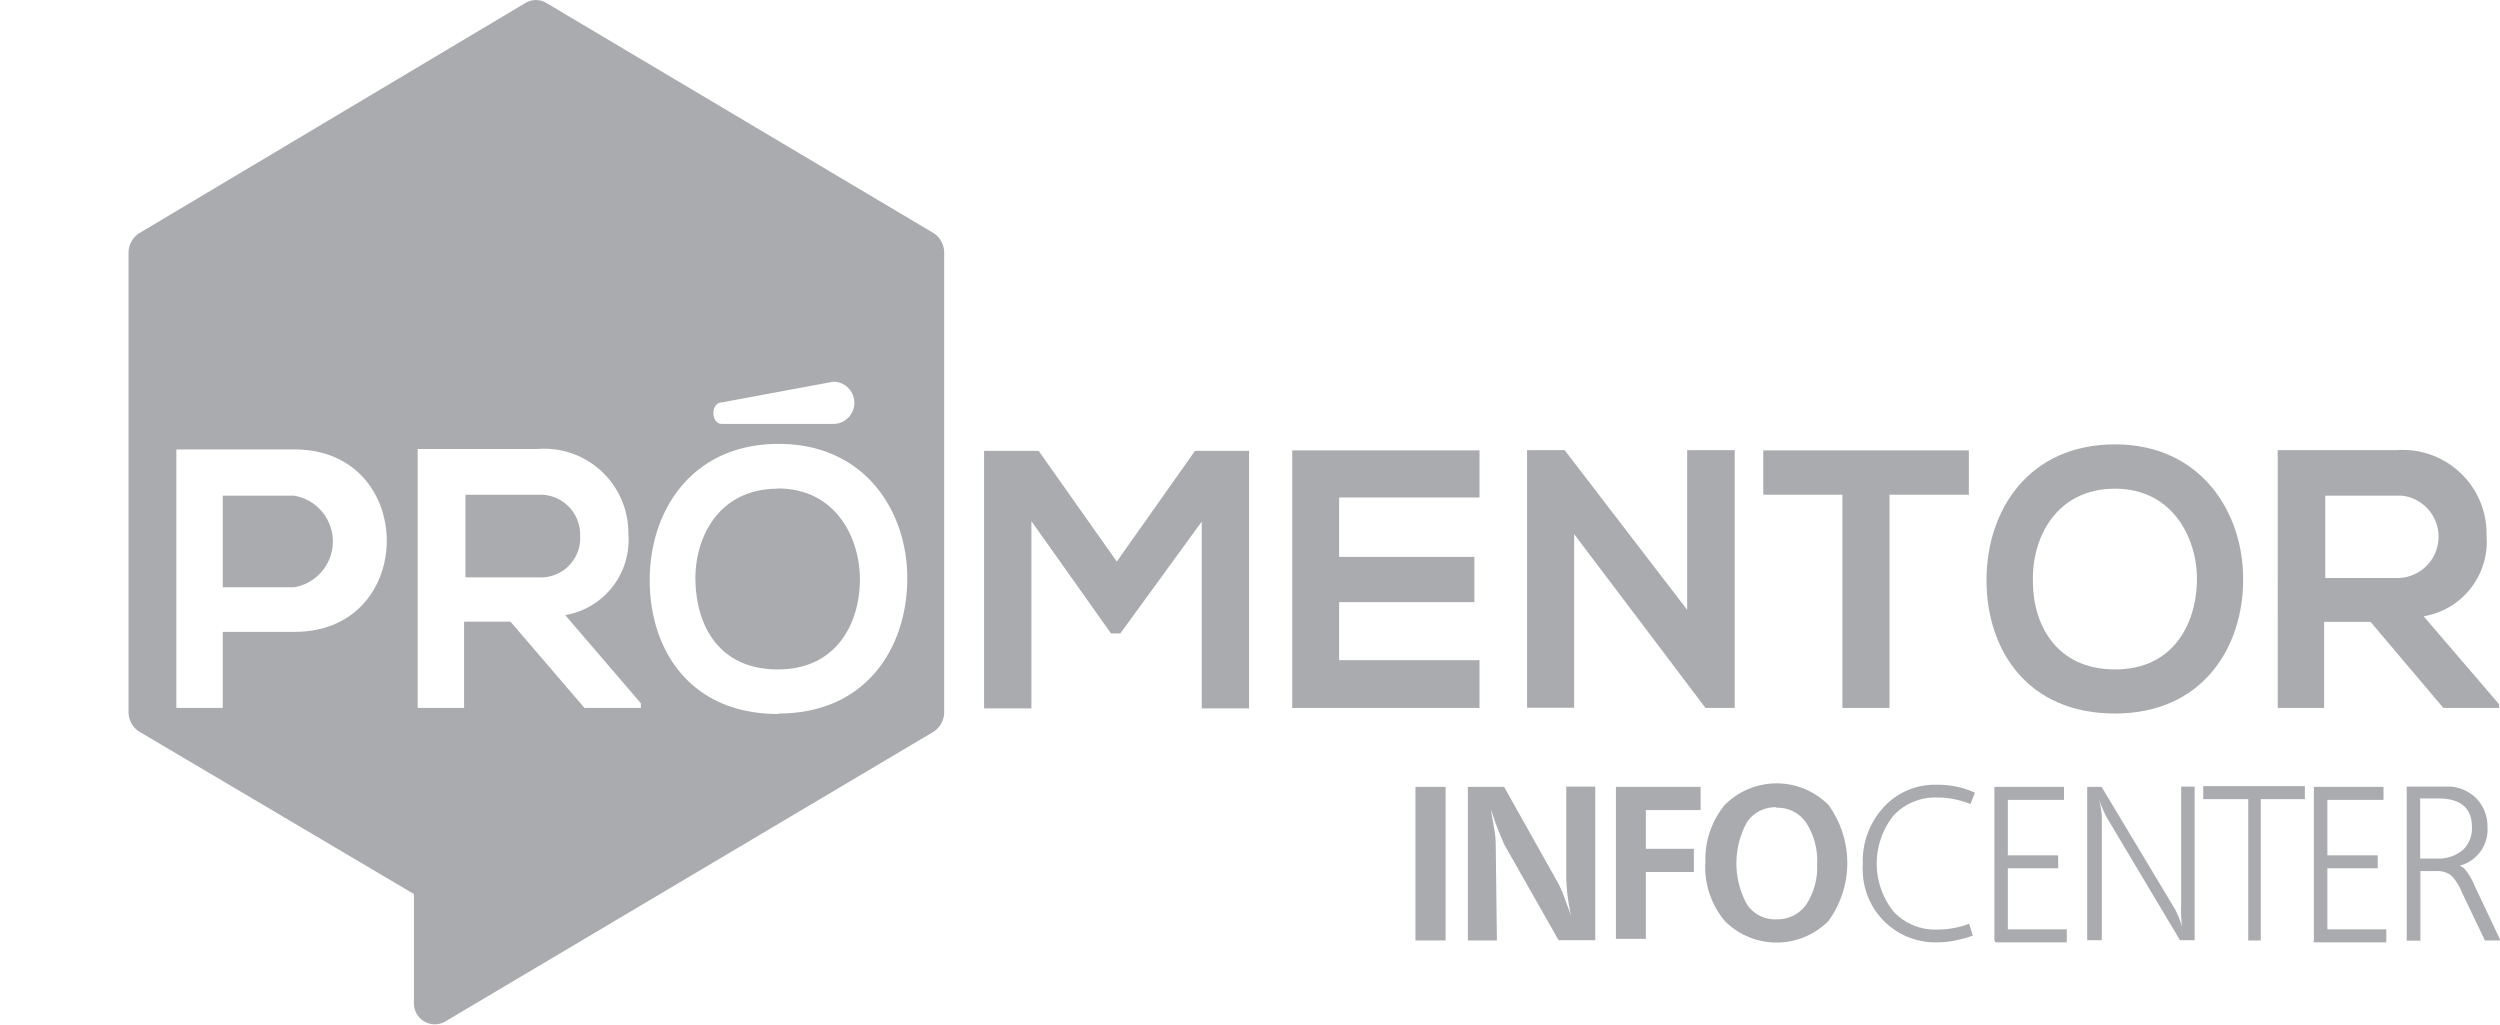
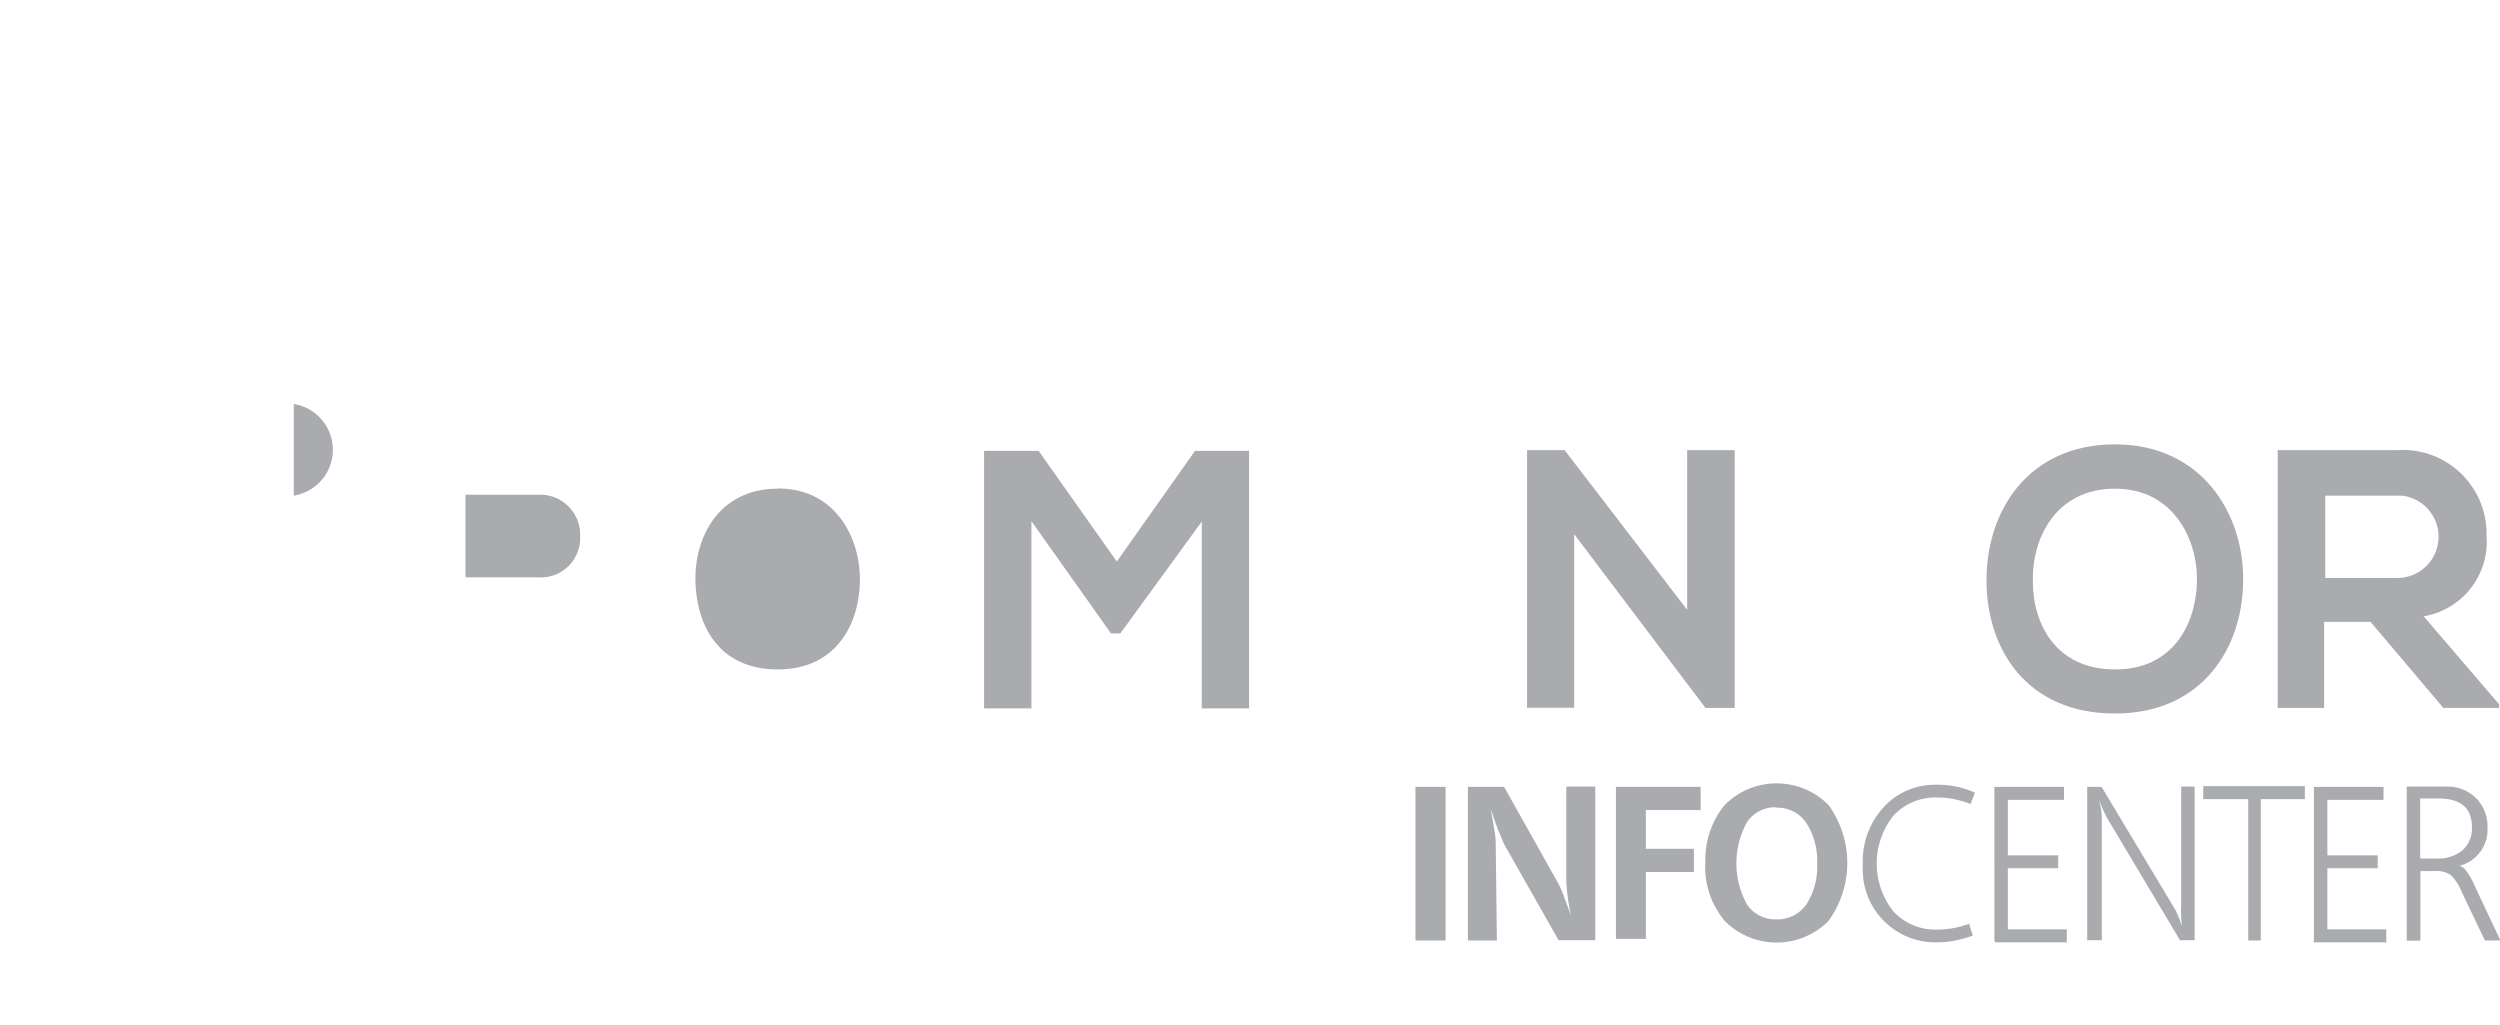
<svg xmlns="http://www.w3.org/2000/svg" viewBox="0 0 107.74 44.19">
  <defs>
    <style>.cls-1{fill:none;}.cls-2{clip-path:url(#clip-path);}.cls-3{fill:#a9abae;}</style>
    <clipPath id="clip-path">
      <rect class="cls-1" x="5.5" width="102.24" height="44.19" />
    </clipPath>
  </defs>
  <g id="Camada_2" data-name="Camada 2">
    <g id="Camada_1-2" data-name="Camada 1">
-       <rect class="cls-1" y="0.54" width="27.34" height="27.34" />
      <rect class="cls-1" x="0.21" y="8.18" width="26.92" height="26.73" />
      <g class="cls-2">
        <path class="cls-3" d="M104.3,34.44V37H105a1.65,1.65,0,0,0,1.13-.36,1.28,1.28,0,0,0,.4-1c0-.82-.49-1.23-1.45-1.23h-.8Zm-.58,6.09V33.9h1.89a1.75,1.75,0,0,1,1.16.56,1.73,1.73,0,0,1,.43,1.17A1.61,1.61,0,0,1,106,37.31a.64.64,0,0,1,.22.14,2.81,2.81,0,0,1,.43.73l1.11,2.35h-.67l-1-2.09a2.23,2.23,0,0,0-.43-.69.92.92,0,0,0-.29-.16,1,1,0,0,0-.39-.05h-.67v3h-.61Zm-4,0V33.91h3v.56h-2.42v2.39h2.17v.56h-2.17v2.63h2.54v.56H99.7Zm-4.77-6.09v-.56h4.38v.56h-1.9v6.09h-.54V34.44H94.93Zm-5,6.09V33.91h.62l3.18,5.3a5,5,0,0,1,.29.73A5.24,5.24,0,0,1,94,39V33.9h.58v6.62h-.63l-3.15-5.28a5.82,5.82,0,0,1-.35-.81,3.6,3.6,0,0,1,.13.73v5.36H90Zm-4,0V33.91h3v.56H86.53v2.39H88.7v.56H86.53v2.63h2.54v.56H86Zm-.84-6.36-.19.48a4.44,4.44,0,0,0-.71-.21,3.35,3.35,0,0,0-.71-.07,2.46,2.46,0,0,0-1.9.78,3.32,3.32,0,0,0,0,4.13,2.46,2.46,0,0,0,1.92.78,3.84,3.84,0,0,0,1.34-.25l.16.51a4.73,4.73,0,0,1-.76.21,3.53,3.53,0,0,1-.72.08,3.13,3.13,0,0,1-3.26-3,2.29,2.29,0,0,1,0-.37,3.41,3.41,0,0,1,1.14-2.69,3,3,0,0,1,2.06-.73,3.85,3.85,0,0,1,1.63.34Zm-8.56.62a1.46,1.46,0,0,0-1.26.64,3.67,3.67,0,0,0,0,3.55,1.46,1.46,0,0,0,1.26.64A1.52,1.52,0,0,0,77.83,39a2.93,2.93,0,0,0,.48-1.76,3,3,0,0,0-.47-1.78,1.48,1.48,0,0,0-1.27-.65ZM73.5,37.22a3.68,3.68,0,0,1,.83-2.53,3.15,3.15,0,0,1,4.47,0,4.26,4.26,0,0,1,0,5,3.15,3.15,0,0,1-4.47,0,3.64,3.64,0,0,1-.84-2.51Zm-3.86,3.31V33.91h3.65v1H70.93v1.67H73v1H70.93v2.88H69.64Zm-6.38,0V33.91h1.56l2.34,4.17a4.84,4.84,0,0,1,.28.66l.27.73a8.35,8.35,0,0,1-.21-1.57l0-4h1.25v6.62H67.17l-2.35-4.14-.28-.67-.11-.3c-.06-.19-.12-.36-.18-.52l.15.86a3.71,3.71,0,0,1,.06.67l.05,4.11H63.26ZM61,33.91h1.3v6.62H61Z" />
      </g>
      <polygon class="cls-3" points="51.79 22.48 48.28 27.3 47.88 27.3 44.45 22.46 44.45 30.53 42.41 30.53 42.41 19.43 44.76 19.43 48.13 24.2 51.5 19.43 53.83 19.43 53.83 30.53 51.79 30.53 51.79 22.48 51.79 22.48" />
-       <polygon class="cls-3" points="63.76 30.51 55.69 30.51 55.69 19.41 63.76 19.41 63.76 21.44 57.71 21.44 57.71 24 63.54 24 63.54 25.95 57.71 25.95 57.71 28.45 63.76 28.45 63.76 30.51" />
      <polygon class="cls-3" points="72.73 19.4 74.76 19.4 74.76 30.51 73.5 30.51 67.84 23.02 67.84 30.5 65.81 30.5 65.81 19.4 67.43 19.4 72.71 26.28 72.71 19.4 72.73 19.4" />
-       <polygon class="cls-3" points="79.4 21.32 75.99 21.32 75.99 19.41 84.85 19.41 84.85 21.32 81.43 21.32 81.43 30.51 79.4 30.51 79.4 21.32" />
      <path class="cls-3" d="M87.61,25.07c0,1.83,1,3.78,3.54,3.78s3.49-2,3.53-3.79-1-4-3.53-4-3.59,2.11-3.54,4M96.67,25c0,2.87-1.73,5.75-5.52,5.75S85.61,28,85.61,25s1.81-5.85,5.54-5.85S96.7,22.13,96.67,25" />
      <path class="cls-3" d="M100.21,21.36v3.55h3.09a1.78,1.78,0,0,0,.2-3.55h-3.29Zm7.51,9.15H105.3l-3.14-3.71h-2v3.71h-2V19.4h5.12a3.61,3.61,0,0,1,3.88,3.68,3.26,3.26,0,0,1-2.71,3.48l3.25,3.79v.15Z" />
      <path class="cls-3" d="M33.52,21.06c-2.55,0-3.6,2.11-3.55,4s1,3.79,3.55,3.79,3.51-2,3.54-3.8-1-4-3.54-4" />
      <path class="cls-3" d="M25,23.11a1.72,1.72,0,0,0-1.65-1.79H20.06v3.56h3.11A1.7,1.7,0,0,0,25,23.33a1.62,1.62,0,0,0,0-.22" />
-       <path class="cls-3" d="M12.66,21.36H9.6v3.95h3.06a2,2,0,0,0,0-3.95" />
-       <path class="cls-3" d="M33.54,30.77C29.73,30.77,28,28,28,25s1.82-5.87,5.56-5.87,5.57,2.94,5.54,5.86-1.76,5.76-5.56,5.76Zm-5.92-.26H25.19L22,26.79h-2v3.72H18V19.35h5.15A3.63,3.63,0,0,1,27.08,23a3.29,3.29,0,0,1-2.72,3.51l3.26,3.8v.15Zm3.5-13.17,4.79-.89a.91.91,0,0,1,0,1.82H31.12c-.5,0-.5-.93,0-.93ZM12.66,27.23H9.6v3.28h-2V19.37h5.1c5.28,0,5.3,7.86,0,7.86M40.24,10.05,23.55.13a.88.88,0,0,0-.91,0L6,10.05a1,1,0,0,0-.46.82V30.71a1,1,0,0,0,.46.82l11.84,7v4.66a.9.9,0,0,0,1.37.82L40.24,31.53a1,1,0,0,0,.45-.82V10.86a1,1,0,0,0-.45-.81" />
+       <path class="cls-3" d="M12.66,21.36H9.6h3.06a2,2,0,0,0,0-3.95" />
    </g>
  </g>
</svg>